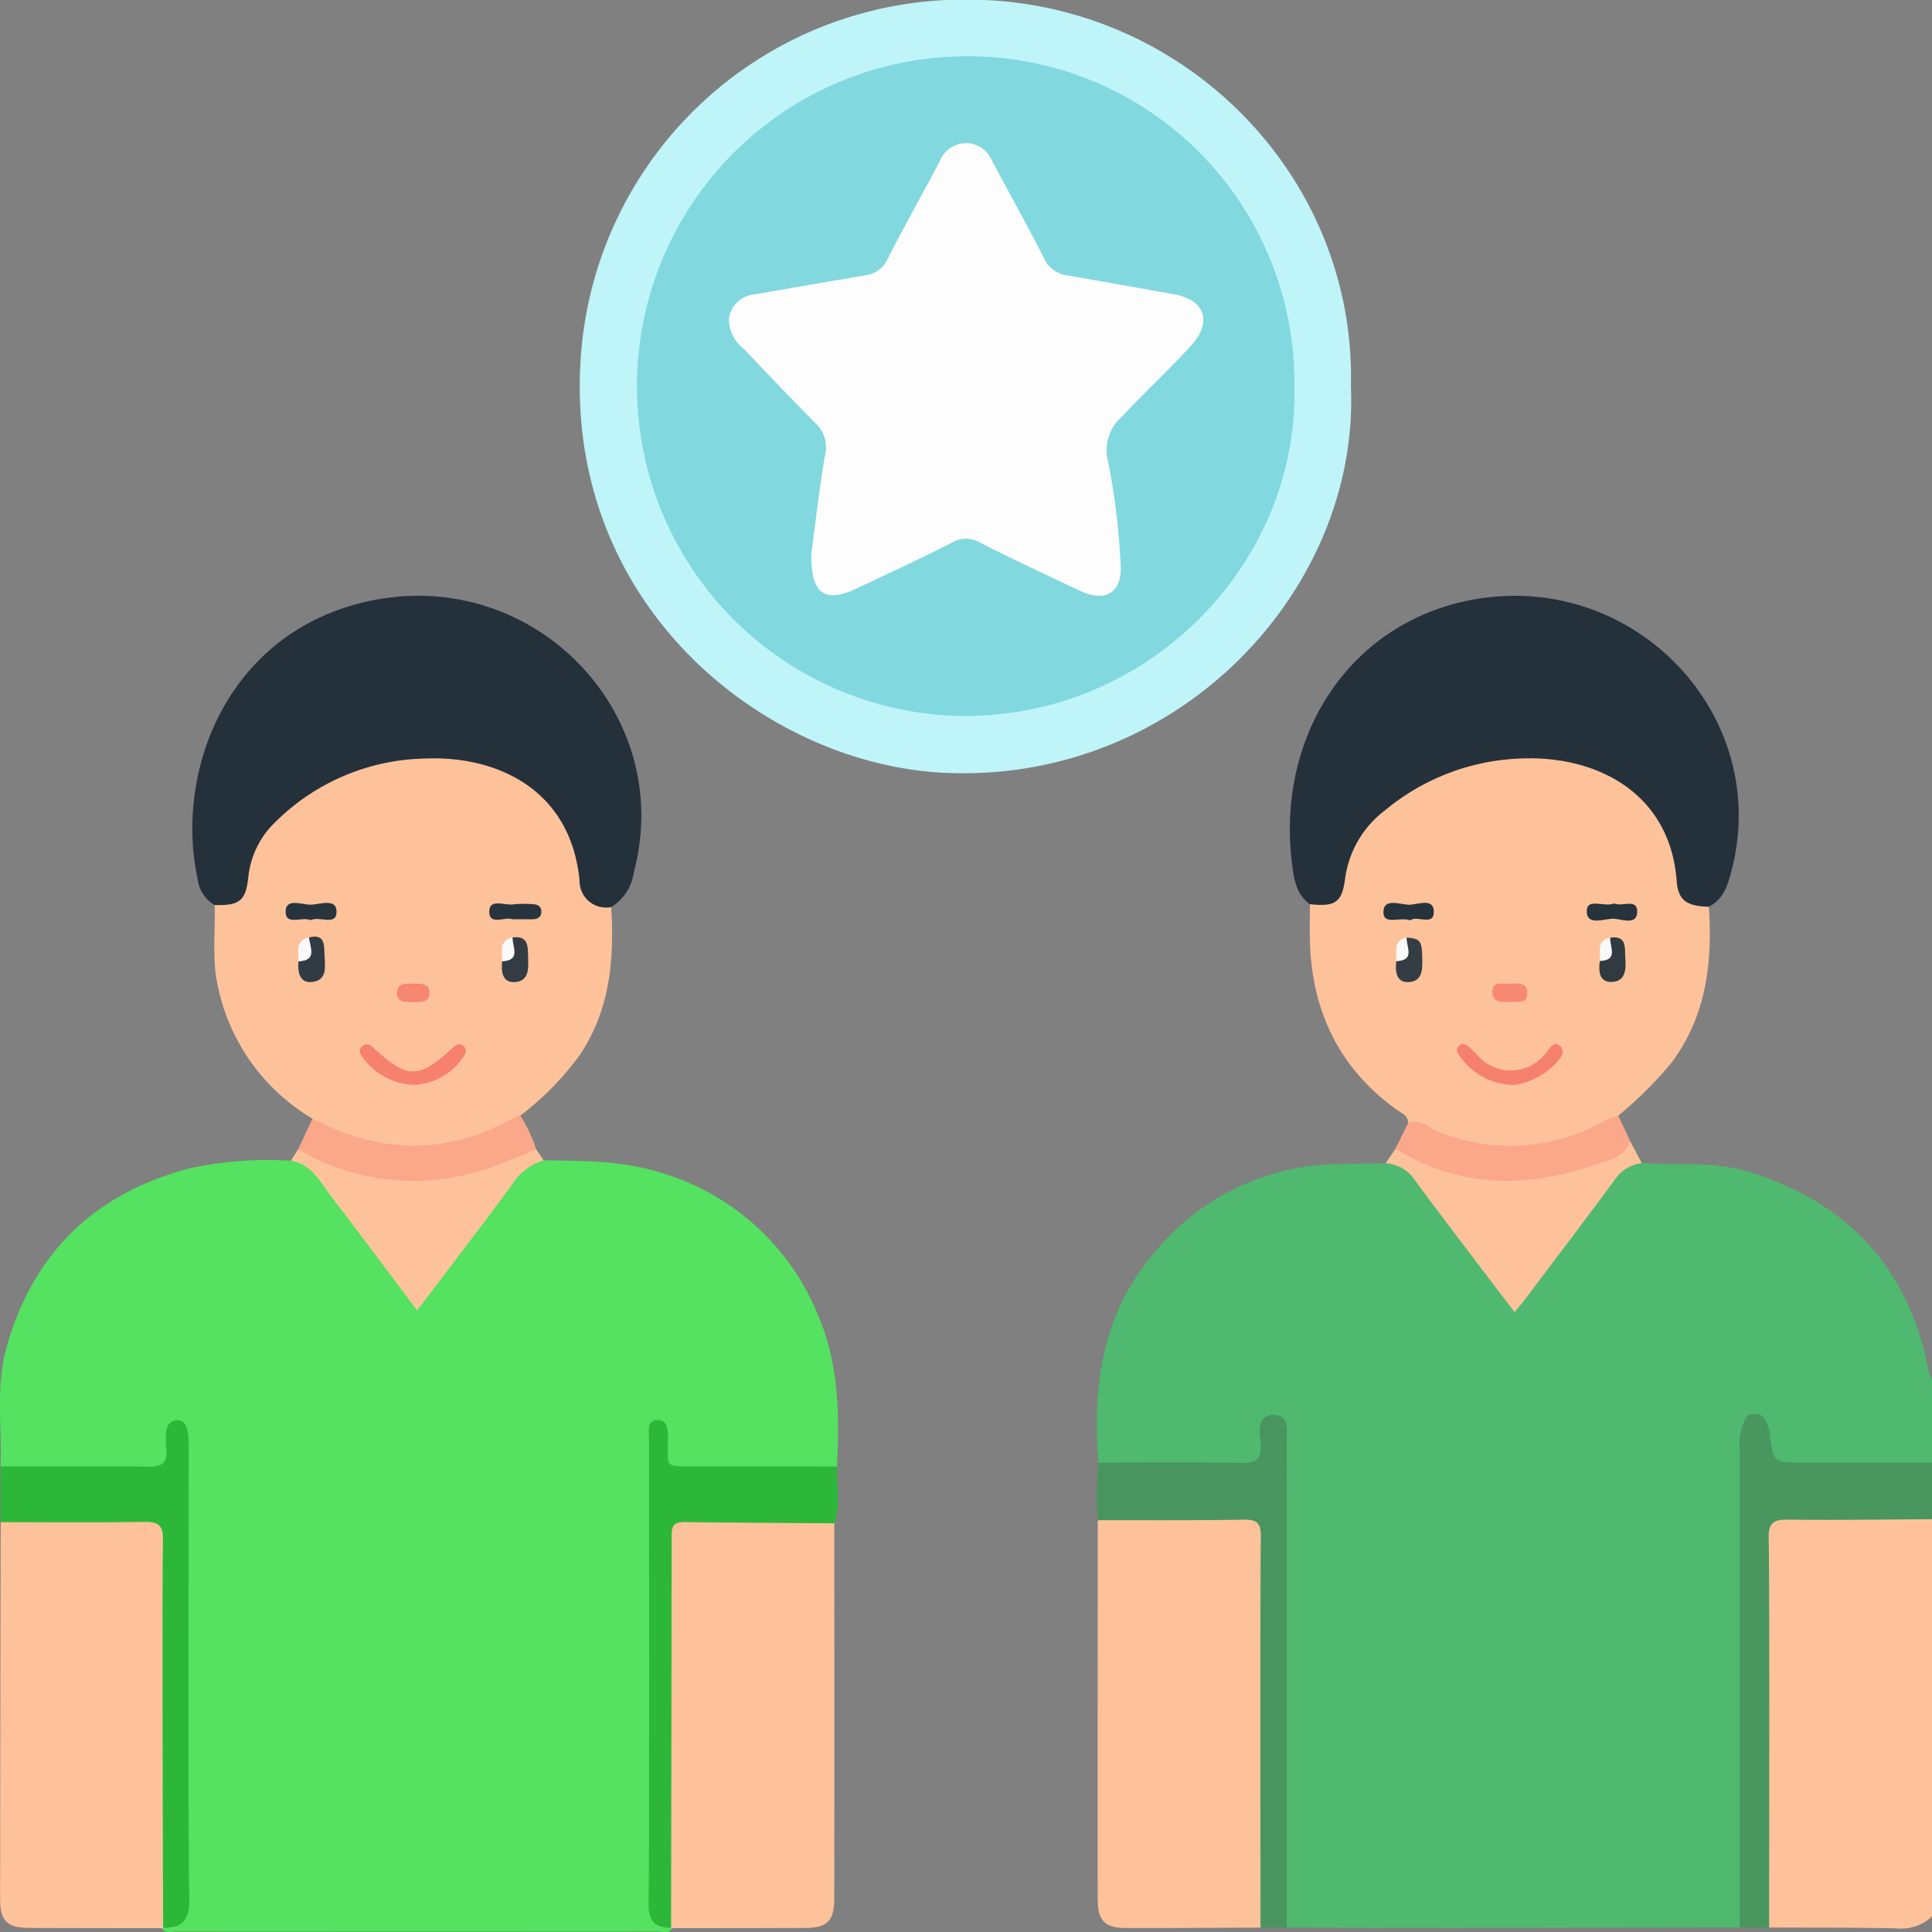
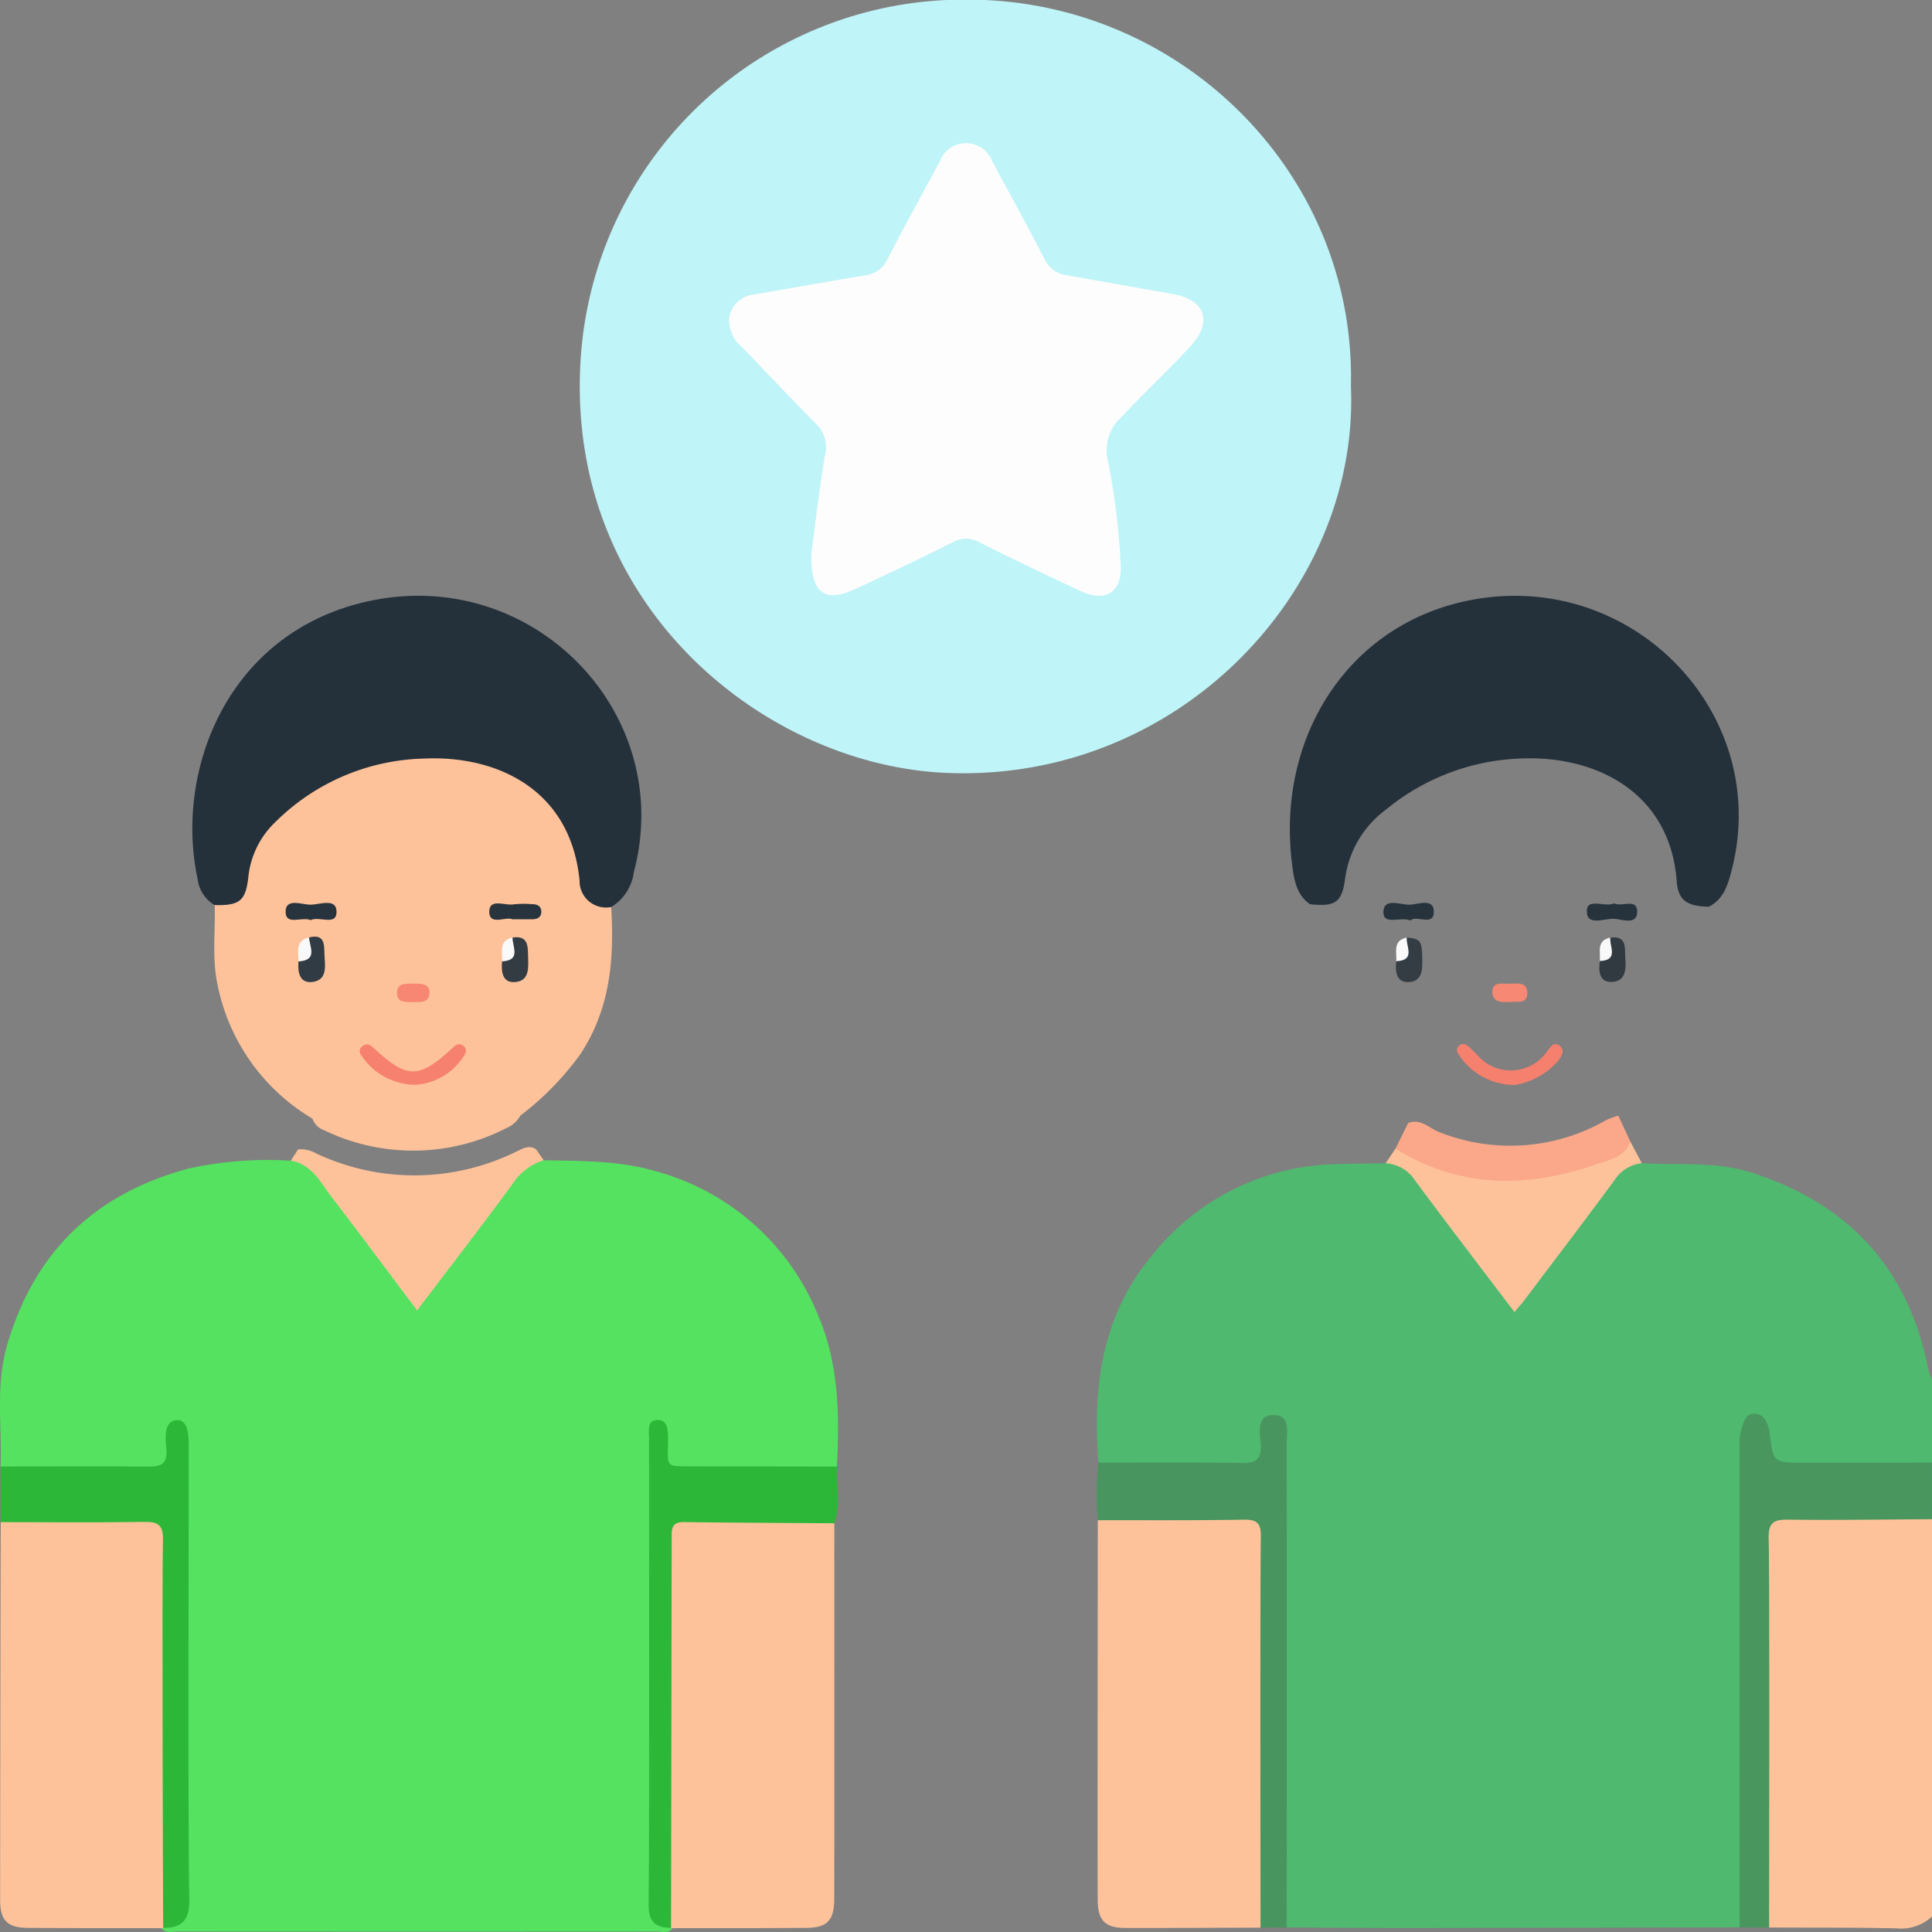
<svg xmlns="http://www.w3.org/2000/svg" id="Layer_1" data-name="Layer 1" width="170" height="170" viewBox="0 0 170 170">
  <rect x="0" y="0" width="170" height="170" fill="#808080" stroke="none" />
  <defs>
    <style>.cls-1{fill:#4fb96f;}.cls-2{fill:#fec29b;}.cls-3{fill:#49965f;}.cls-4{fill:#54e260;}.cls-5{fill:#bff4f8;}.cls-6{fill:#24313b;}.cls-7{fill:#49955f;}.cls-8{fill:#2db739;}.cls-9{fill:#faa889;}.cls-10{fill:#82d8df;}.cls-11{fill:#f6806e;}.cls-12{fill:#343d44;}.cls-13{fill:#313a41;}.cls-14{fill:#26333c;}.cls-15{fill:#26323c;}.cls-16{fill:#f78873;}.cls-17{fill:#fafafa;}.cls-18{fill:#f9f9f9;}.cls-19{fill:#f6816e;}.cls-20{fill:#313b43;}.cls-21{fill:#333c43;}.cls-22{fill:#28343d;}.cls-23{fill:#f78672;}.cls-24{fill:#fdfdfd;}</style>
  </defs>
  <path class="cls-1" d="M96.649,128.697c-.502-6.561.248-12.81,4.631-18.114a21.224,21.224,0,0,1,16.343-8.149c1.435-.043,2.87-.054,4.305-.079,1.31-.513,2.099.244,2.79,1.174,2.606,3.503,5.323,6.921,7.927,10.425.194.261.319.589.736.783,2.759-3.622,5.465-7.308,8.239-10.942.704-.922,1.409-1.922,2.843-1.447,3.188.2,6.419-.185,9.547.799,8.695,2.736,13.973,8.521,15.7,17.502a4.323,4.323,0,0,0,.29.744v7.304a2.619,2.619,0,0,1-1.869.507c-3.473.016-6.946.036-10.418-.006-2.001-.024-2.244-.28-2.511-2.244-.015-.109-.014-.221-.036-.329-.105-.524-.092-1.28-.783-1.245-.655.033-.653.794-.723,1.317a23.568,23.568,0,0,0-.074,3.138c-.006,4.465.006,32.929-.01,37.394a3.223,3.223,0,0,1-.499,2.363q-14.222.03-28.445.056c-3.803.004-7.606-.03-11.409-.046a3.486,3.486,0,0,1-.507-2.529c-.017-5.185.01-34.37-.025-39.555-.005-.721.254-1.955-.585-1.993-.963-.043-.619,1.2-.706,1.891-.141,1.115-.672,1.73-1.796,1.752q-5.874.119-11.748,0A1.749,1.749,0,0,1,96.649,128.697Z" />
  <path class="cls-2" d="M170,168.633a3.96,3.96,0,0,1-3.133,1.044c-3.732-.078-7.466-.055-11.2-.072a1.325,1.325,0,0,1-.363-.733c-.218-3.424-.179-30.85-.022-34.274a1.356,1.356,0,0,1,1.403-1.368c4.144-.151,8.29-.173,12.435.013a1.482,1.482,0,0,1,.88.434Z" />
  <path class="cls-3" d="M170,133.677c-4.235.023-8.47.095-12.703.039-1.294-.017-1.704.34-1.669,1.658.092,3.408.036,30.82.039,34.231l-2.591-.012c-.002-6.077-.004-36.154-.003-42.231a4.948,4.948,0,0,1,.206-1.795c.22-.589.348-1.19,1.158-1.162.773.027.963.636,1.19,1.198a1.927,1.927,0,0,1,.086.486c.316,2.615.316,2.616,3.015,2.615q5.636-.002,11.271-.006Z" />
  <path class="cls-4" d="M59.181,169.663c-.37.506-.909.293-1.376.293q-21.108.015-42.215-.001c-.466,0-1.006.212-1.376-.292.059-.078.118-.156.176-.236,1.387-.526,1.765-1.542,1.742-2.983-.074-4.689-.019-33.38-.035-38.071a3.535,3.535,0,0,0-.448-2.372c-.667.491-.505,1.152-.545,1.72-.078,1.124-.61,1.746-1.753,1.767-4.028.075-8.056.064-12.084.004a1.669,1.669,0,0,1-1.21-.454c.122-3.547-.463-7.1.559-10.636,2.389-8.266,7.772-13.385,15.998-15.585a32.535,32.535,0,0,1,8.976-.683c1.415-.309,2.13.686,2.818,1.598,2.489,3.296,5.029,6.555,7.463,9.891.741,1.016,1.045.891,1.701-.009,2.401-3.294,4.861-6.544,7.328-9.788.729-.959,1.47-1.988,2.94-1.732,3.382.056,6.762.024,10.06,1.019a21.457,21.457,0,0,1,14.13,12.736c1.798,4.222,1.84,8.701,1.612,13.192a2.896,2.896,0,0,1-2.197.482q-5.127.028-10.255.004c-2.557-.012-2.676-.132-2.941-2.626a1.246,1.246,0,0,0-.302-.841c-.382.308-.32.745-.322,1.13-.018,5.292-.006,34.584-.014,39.877a2.09,2.09,0,0,0,1.174,2.167A1.17,1.17,0,0,1,59.181,169.663Z" />
  <path class="cls-5" d="M118.869,33.992c.768,17.86-15.089,34.85-35.544,34.019C67.272,67.36,49.534,53.194,51.113,31.308A33.776,33.776,0,0,1,85.019-.032C103.846-.103,119.327,15.257,118.869,33.992Z" />
-   <path class="cls-2" d="M123.903,98.821c-.007-.678-.573-.868-1.012-1.183-5.218-3.751-7.565-8.944-7.639-15.269-.011-.935.007-1.87.011-2.806,1.983-.368,2.628-1.724,2.967-3.568a7.96,7.96,0,0,1,2.942-4.703c4.721-3.791,10.064-5.684,16.182-4.75,5.991.914,9.585,4.472,10.52,10.477a3.428,3.428,0,0,0,2.489,2.766c.335,4.876-.212,9.536-3.215,13.634a34.159,34.159,0,0,1-4.756,4.751c-2.456,2.26-5.558,2.818-8.685,3.047A17.215,17.215,0,0,1,123.903,98.821Z" />
  <path class="cls-2" d="M53.78,79.812c.281,4.576-.086,8.995-2.736,12.978a25.538,25.538,0,0,1-5.263,5.378,2.482,2.482,0,0,1-1.204,1.085,17.965,17.965,0,0,1-16.064.192,1.625,1.625,0,0,1-1.017-1.012,17.745,17.745,0,0,1-8.374-11.89c-.473-2.277-.154-4.604-.236-6.908.259-.444.734-.45,1.152-.557a1.668,1.668,0,0,0,1.348-1.506c.573-5.024,4.136-7.55,8.206-9.39,5.132-2.32,10.433-2.864,15.687-.169a10.729,10.729,0,0,1,5.889,7.967C51.488,77.737,52.012,79.142,53.78,79.812Z" />
  <path class="cls-6" d="M53.78,79.812a2.329,2.329,0,0,1-2.782-2.33c-.815-8.255-7.574-11.011-13.632-10.735A19.189,19.189,0,0,0,24.263,72.301a7.784,7.784,0,0,0-2.401,4.782c-.227,2.179-.752,2.615-2.976,2.553a3.057,3.057,0,0,1-1.493-2.268c-2.064-9.576,2.65-21.813,15.105-24.483,14.462-3.1,26.983,9.908,23.275,23.845A4.221,4.221,0,0,1,53.78,79.812Z" />
  <path class="cls-6" d="M150.363,79.784c-1.92-.041-2.701-.539-2.829-2.263-.571-7.686-6.944-11.024-13.592-10.784a19.784,19.784,0,0,0-12.035,4.536,9.035,9.035,0,0,0-3.54,5.972c-.276,2.17-.856,2.558-3.105,2.317-1.221-.858-1.403-2.219-1.568-3.514C112.288,65.029,118.485,55.1,129.044,52.875c14.4-3.035,26.893,9.828,23.338,23.655C152.055,77.799,151.696,79.11,150.363,79.784Z" />
  <path class="cls-2" d="M110.916,169.616c-3.98.012-7.959.04-11.938.028-1.728-.006-2.376-.67-2.388-2.425-.02-3.15.003-30.3.007-33.451a2.389,2.389,0,0,1,1.984-.623c3.476-.022,6.952-.044,10.428.007,1.959.029,2.372.428,2.414,2.321.061,2.757.031,29.517.01,32.275A2.589,2.589,0,0,1,110.916,169.616Z" />
  <path class="cls-2" d="M14.214,169.663c-3.905-.006-7.81-.002-11.715-.024-1.853-.01-2.486-.636-2.487-2.465-.001-3.079.035-30.158.055-33.237a2.668,2.668,0,0,1,1.885-.458c3.421-.022,6.843-.035,10.264.002,2.2.024,2.57.41,2.599,2.646.033,2.483.017,28.966.003,31.449a3.123,3.123,0,0,1-.461,2.057Z" />
  <path class="cls-2" d="M73.414,134.037c-.001,3.034.012,30.068-.008,33.102-.012,1.857-.636,2.489-2.475,2.5-3.917.023-7.834.017-11.751.024l-.131-.03a1.957,1.957,0,0,1-.444-1.222c-.075-3.031-.075-30.063-.002-33.094a1.621,1.621,0,0,1,1.725-1.796q5.953-.137,11.906.006A1.496,1.496,0,0,1,73.414,134.037Z" />
  <path class="cls-2" d="M144.463,102.348a3.317,3.317,0,0,0-2.423,1.529c-2.592,3.511-5.235,6.984-7.864,10.467-.259.344-.547.666-.914,1.11-2.967-3.914-5.89-7.72-8.746-11.575a3.308,3.308,0,0,0-2.59-1.523q.431-.639.86-1.278a2.287,2.287,0,0,1,1.111.259,20.201,20.201,0,0,0,19.561-.891Z" />
  <path class="cls-7" d="M110.916,169.616c.001-3.466-.039-30.932.027-34.397.022-1.136-.299-1.518-1.472-1.499-4.29.071-8.582.04-12.873.048a27.426,27.426,0,0,1,.052-5.071c4.196.002,8.393-.042,12.588.034,1.292.023,1.786-.329,1.694-1.667-.07-1.022-.408-2.597,1.205-2.55,1.434.042,1.078,1.541,1.081,2.537.016,6.183.006,36.367.005,42.55Z" />
  <path class="cls-8" d="M14.356,169.632c-.018-3.367-.106-30.736-.018-34.1.035-1.358-.428-1.639-1.682-1.618-4.195.07-8.393.024-12.589.023q-.004-2.449-.009-4.899c4.31-.005,8.62-.043,12.929.009,1.159.014,1.768-.197,1.65-1.528-.089-1.004-.236-2.577.994-2.56,1.025.014.973,1.604.975,2.631.009,5.138-.081,34.279.05,39.413C16.701,168.818,16.165,169.664,14.356,169.632Z" />
  <path class="cls-2" d="M47.841,102.094a5.05,5.05,0,0,0-2.788,2.152c-2.7,3.673-5.486,7.282-8.351,11.061-2.535-3.37-5.003-6.695-7.523-9.98-.984-1.283-1.726-2.881-3.589-3.192q.32-.499.639-.998a2.719,2.719,0,0,1,1.595.356,20.278,20.278,0,0,0,17.64-.178c.537-.244,1.09-.611,1.711-.178Z" />
  <path class="cls-8" d="M73.414,134.037c-4.419-.031-8.838-.044-13.256-.105-1.116-.015-1.054.676-1.057,1.424-.011,3.425-.034,30.851-.052,34.276-1.402.004-2-.559-1.977-2.091.086-5.641.03-35.283.04-40.925.001-.681-.237-1.698.796-1.669.88.024.872.964.873,1.707.005,2.537-.398,2.366,2.415,2.371q6.223.012,12.447.017C73.582,130.707,74.008,132.395,73.414,134.037Z" />
-   <path class="cls-9" d="M47.176,101.136c-1.17.47-2.325.982-3.513,1.403A19.976,19.976,0,0,1,26.23,101.136q.634-1.351,1.267-2.703c6.026,3.143,12.014,3.244,17.962-.214a.936.936,0,0,1,.322-.052A12.366,12.366,0,0,1,47.176,101.136Z" />
  <path class="cls-9" d="M143.46,100.445c-.55,1.455-1.983,1.657-3.165,2.062-6.025,2.063-11.916,2.041-17.507-1.429q.557-1.129,1.114-2.257c1.104-.446,1.865.464,2.727.789a16.912,16.912,0,0,0,14.694-1.048,7.578,7.578,0,0,1,1.069-.392Q142.926,99.307,143.46,100.445Z" />
-   <path class="cls-10" d="M113.89,34.093c.367,15.498-12.948,29.358-29.821,28.893a29.024,29.024,0,0,1,.698-58.029A28.709,28.709,0,0,1,113.89,34.093Z" />
  <path class="cls-11" d="M133.286,95.468a5.869,5.869,0,0,1-4.834-2.531c-.208-.269-.396-.59-.107-.882.356-.361.705-.138,1.003.139.241.224.461.472.697.703a3.875,3.875,0,0,0,6.023-.3c.322-.39.617-.987,1.136-.606.555.408.206.979-.164,1.432A6.485,6.485,0,0,1,133.286,95.468Z" />
  <path class="cls-12" d="M123.778,82.496c1.168.092,1.343.298,1.365,1.7.015.928.107,2.088-1.091,2.213-1.171.123-1.306-.878-1.192-1.832C123.553,84.054,123.281,83.106,123.778,82.496Z" />
  <path class="cls-13" d="M141.694,82.503c1.502-.207,1.258.949,1.32,1.774.067.885.076,1.995-1.051,2.115-1.218.13-1.33-.863-1.19-1.832C141.499,84.061,141.206,83.107,141.694,82.503Z" />
  <path class="cls-14" d="M124.087,80.987c-.884-.341-2.345.444-2.358-.697-.014-1.337,1.477-.677,2.274-.683.746-.006,2.172-.642,2.161.63C126.153,81.542,124.684,80.497,124.087,80.987Z" />
  <path class="cls-15" d="M142.042,79.494c.682.335,2.015-.496,2.018.727.004,1.213-1.332.671-2.014.624-.852-.059-2.443.712-2.42-.701C139.645,78.972,141.218,79.857,142.042,79.494Z" />
  <path class="cls-16" d="M133.191,88.153c-1.02.057-1.819.091-1.874-.791-.064-1.032.85-.794,1.454-.799.67-.006,1.639-.229,1.623.843C134.38,88.349,133.471,88.113,133.191,88.153Z" />
  <path class="cls-17" d="M123.778,82.496c-.059.803.799,2.01-.919,2.081C122.922,83.776,122.52,82.77,123.778,82.496Z" />
  <path class="cls-18" d="M141.694,82.503c-.087.784.773,1.992-.921,2.057C140.856,83.774,140.436,82.763,141.694,82.503Z" />
  <path class="cls-19" d="M36.473,95.456a5.771,5.771,0,0,1-4.567-2.428c-.278-.348-.399-.691.01-.994.375-.278.647-.115.986.199,2.94,2.724,3.97,2.721,6.912-.021.344-.32.623-.469.979-.166.407.347.125.734-.085,1.03A5.418,5.418,0,0,1,36.473,95.456Z" />
  <path class="cls-20" d="M27.191,82.492c1.423-.375,1.328.696,1.36,1.512.037.944.299,2.213-1.03,2.397-1.157.16-1.341-.842-1.254-1.806C26.92,84.046,26.659,83.095,27.191,82.492Z" />
  <path class="cls-21" d="M45.099,82.495c1.403-.208,1.346.79,1.369,1.687.024.925.138,2.085-1.069,2.225-1.178.137-1.313-.863-1.219-1.815C44.851,84.052,44.594,83.107,45.099,82.495Z" />
  <path class="cls-22" d="M27.334,80.964c-.759-.334-2.183.505-2.204-.718-.021-1.249,1.398-.657,2.143-.642.815.016,2.319-.628,2.34.597C29.635,81.527,28.097,80.575,27.334,80.964Z" />
  <path class="cls-22" d="M45.078,80.888c-.585-.261-2.01.583-2.024-.649-.014-1.241,1.387-.522,2.154-.667a9.259,9.259,0,0,1,1.643-.011c.447-.003.77.189.782.645s-.303.675-.748.68C46.336,80.894,45.787,80.888,45.078,80.888Z" />
  <path class="cls-23" d="M36.331,86.543c.72.021,1.482-.02,1.46.817-.026.947-.87.803-1.512.812-.611.009-1.369.029-1.349-.808C34.951,86.401,35.814,86.606,36.331,86.543Z" />
  <path class="cls-18" d="M27.191,82.492c.078.871.776,2.014-.924,2.103C26.271,83.76,25.948,82.782,27.191,82.492Z" />
  <path class="cls-17" d="M45.099,82.495c-.015.826.775,2.006-.918,2.096C44.224,83.778,43.846,82.779,45.099,82.495Z" />
  <path class="cls-24" d="M71.395,48.721c.33-2.477.665-5.534,1.177-8.561a2.882,2.882,0,0,0-.738-2.843c-2.179-2.195-4.308-4.44-6.444-6.677a3.206,3.206,0,0,1-1.245-2.592,2.456,2.456,0,0,1,2.213-2.139c3.24-.561,6.48-1.126,9.723-1.673a2.5,2.5,0,0,0,2.02-1.444c1.473-2.9,3.073-5.734,4.596-8.609a2.469,2.469,0,0,1,4.598-.034c1.522,2.874,3.117,5.711,4.591,8.609A2.536,2.536,0,0,0,93.89,24.225q4.697.825,9.391,1.665c2.728.488,3.427,2.389,1.563,4.47-1.437,1.604-3.008,3.087-4.517,4.627q-.812.829-1.612,1.671a3.942,3.942,0,0,0-1.209,3.968,62.535,62.535,0,0,1,1.099,8.979c.179,2.529-1.315,3.45-3.581,2.378-2.939-1.39-5.887-2.764-8.787-4.232a2.36,2.36,0,0,0-2.432-.023c-2.798,1.426-5.65,2.749-8.495,4.08C72.583,53.084,71.322,52.264,71.395,48.721Z" />
</svg>